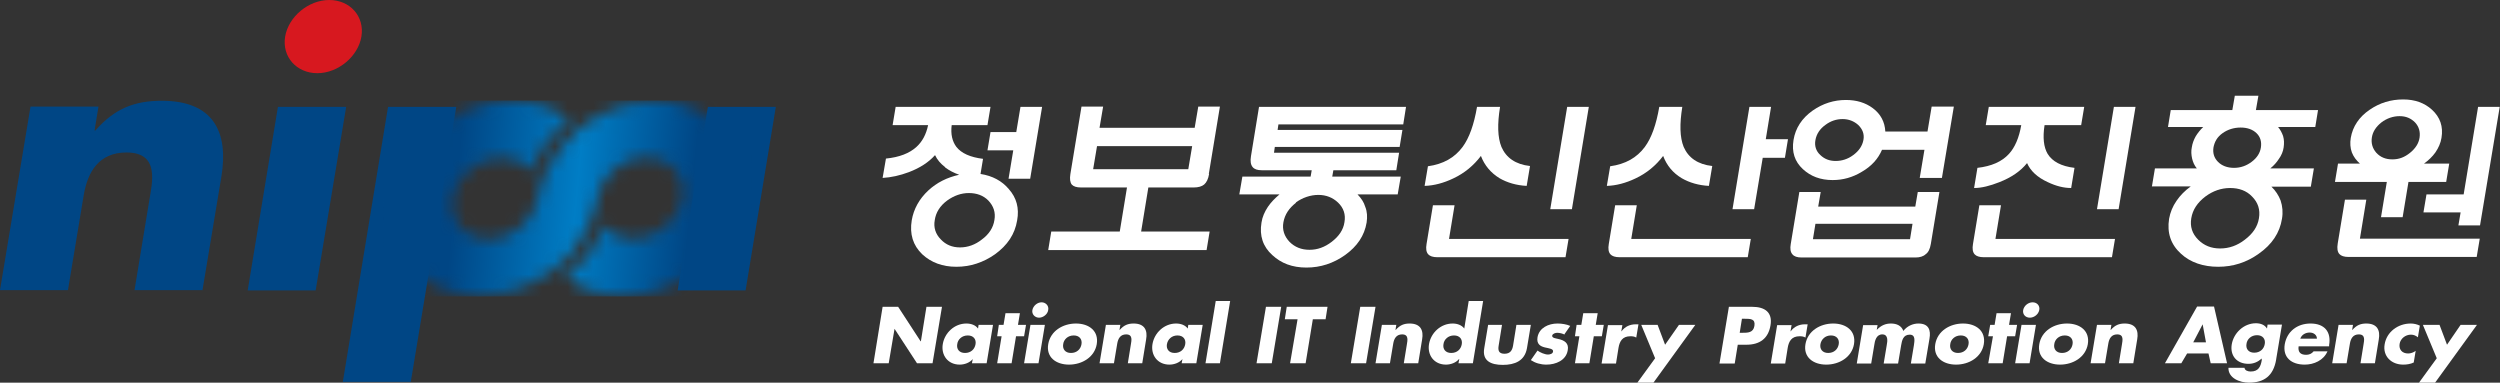
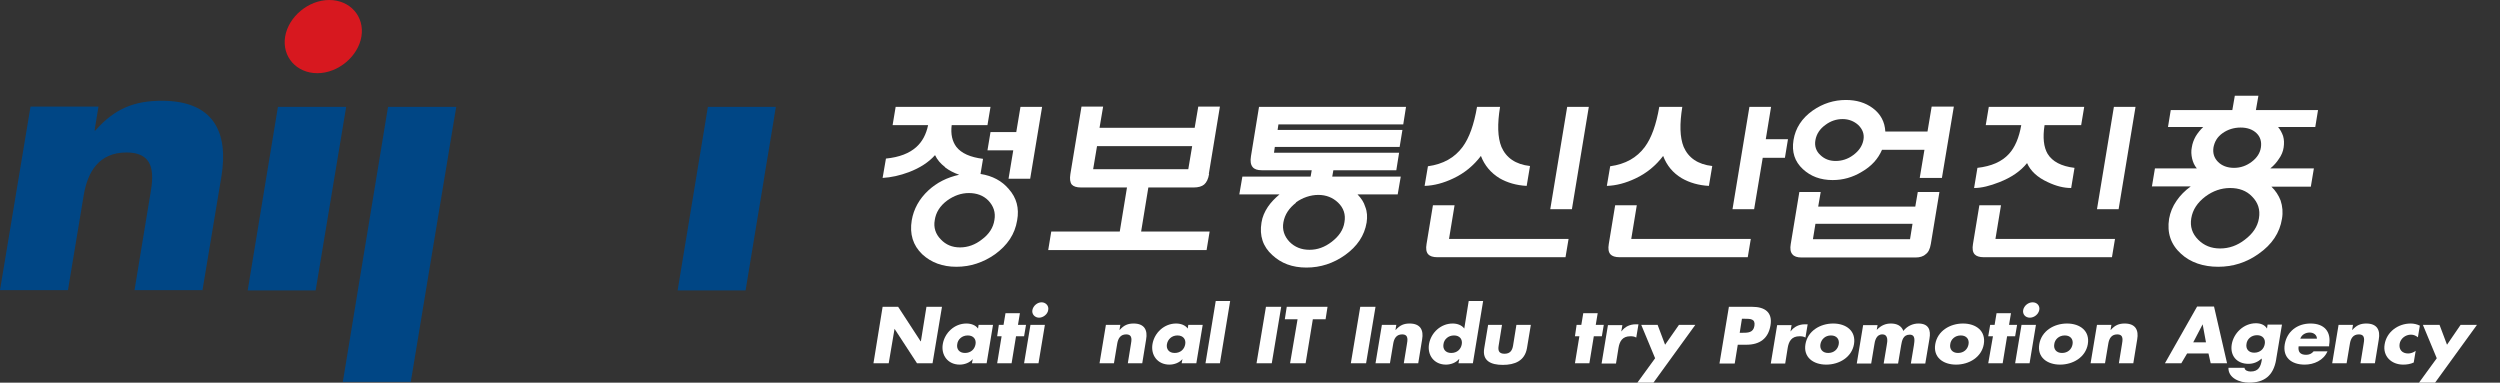
<svg xmlns="http://www.w3.org/2000/svg" width="196" height="30" viewBox="0 0 196 30" fill="none">
  <rect x="0" y="0" width="196" height="30" fill="#333333" stroke="none" />
  <g clip-path="url(#clip0_0_556)">
    <path d="M7.416 10.229H7.481C9.003 8.482 10.591 7.9 12.678 7.9C16.723 7.9 17.941 10.333 17.354 13.867L15.875 22.744H10.547L11.7 15.738C11.917 14.366 12.569 11.954 9.916 11.954C7.742 11.954 6.872 13.493 6.567 15.281L5.328 22.744H0L2.392 8.358H7.72L7.416 10.208V10.229Z" fill="#004685" />
    <path d="M28.335 2.869C28.075 4.428 26.509 5.738 24.878 5.738C23.247 5.738 22.094 4.449 22.355 2.869C22.616 1.31 24.182 0 25.813 0C27.444 0 28.596 1.289 28.335 2.869Z" fill="#D7181F" />
    <path d="M24.747 22.765H19.42L21.79 8.378H27.14L24.747 22.765Z" fill="#004685" />
    <path d="M32.206 29.938H26.878L30.423 8.378H35.773L32.206 29.938Z" fill="#004685" />
    <path d="M58.454 22.765H53.126L55.497 8.378H60.825L58.454 22.765Z" fill="#004685" />
    <mask id="mask0_0_556" style="mask-type:luminance" maskUnits="userSpaceOnUse" x="30" y="7" width="29" height="17">
      <path d="M45.363 10.146C45.363 10.146 42.819 12.058 42.144 15.385C42.144 15.447 42.144 15.489 42.123 15.551C42.123 15.613 42.123 15.655 42.101 15.717C41.731 17.401 40.035 18.753 38.274 18.753C36.512 18.753 35.164 17.318 35.468 15.551C35.751 13.805 37.513 12.349 39.339 12.349C40.296 12.349 41.101 12.744 41.623 13.368C42.449 11.185 44.036 9.834 44.623 9.376C43.449 8.42 41.883 7.859 40.1 7.859C35.686 7.859 31.489 11.331 30.793 15.53C30.097 19.75 33.141 23.202 37.556 23.202C39.774 23.202 41.927 22.328 43.623 20.936C46.255 18.96 46.842 15.655 46.842 15.655C46.842 15.613 46.842 15.572 46.863 15.53C46.863 15.489 46.863 15.447 46.863 15.405C47.211 13.701 48.929 12.329 50.712 12.329C52.496 12.329 53.822 13.763 53.518 15.53C53.213 17.297 51.474 18.732 49.647 18.732C48.69 18.732 47.886 18.337 47.364 17.713C47.081 18.524 46.233 20.333 44.363 21.705C45.537 22.661 47.103 23.223 48.886 23.223C53.3 23.223 57.497 19.75 58.193 15.551C58.889 11.331 55.845 7.879 51.43 7.879C49.212 7.879 47.059 8.753 45.363 10.146Z" fill="white" />
    </mask>
    <g mask="url(#mask0_0_556)">
-       <path d="M58.889 7.879H30.053V23.243H58.889V7.879Z" fill="url(#paint0_linear_0_556)" />
-     </g>
+       </g>
    <path d="M69.197 24.054H70.415L72.176 26.757H72.198L72.633 24.054H73.851L73.111 28.482H71.894L70.132 25.78L69.675 28.482H68.479L69.197 24.054Z" fill="white" />
    <path d="M77.33 28.482H76.199L76.264 28.15C76.025 28.441 75.612 28.586 75.242 28.586C74.307 28.586 73.764 27.838 73.916 26.965C74.068 26.091 74.829 25.364 75.764 25.364C76.134 25.364 76.482 25.488 76.678 25.759L76.721 25.468H77.852L77.352 28.482H77.33ZM75.047 26.985C74.981 27.36 75.199 27.672 75.656 27.672C76.112 27.672 76.417 27.38 76.482 26.985C76.547 26.611 76.33 26.299 75.873 26.299C75.416 26.299 75.09 26.611 75.047 26.985Z" fill="white" />
    <path d="M79.309 28.482H78.178L78.526 26.362H78.178L78.309 25.468H78.678L78.831 24.553H79.961L79.809 25.468H80.44L80.288 26.362H79.657L79.309 28.482Z" fill="white" />
    <path d="M81.418 28.482H80.288L80.788 25.468H81.919L81.418 28.482ZM82.18 24.303C82.136 24.636 81.788 24.906 81.462 24.906C81.136 24.906 80.875 24.636 80.94 24.303C81.005 23.971 81.331 23.701 81.658 23.701C81.984 23.701 82.245 23.971 82.18 24.303Z" fill="white" />
-     <path d="M85.985 26.985C85.811 28.004 84.833 28.586 83.811 28.586C82.788 28.586 82.006 28.004 82.18 26.985C82.353 25.946 83.332 25.364 84.354 25.364C85.376 25.364 86.159 25.946 85.985 26.985ZM83.354 26.985C83.289 27.36 83.506 27.672 83.963 27.672C84.419 27.672 84.724 27.38 84.789 26.985C84.854 26.611 84.637 26.299 84.18 26.299C83.724 26.299 83.397 26.611 83.354 26.985Z" fill="white" />
    <path d="M87.79 25.863C88.116 25.488 88.442 25.364 88.877 25.364C89.725 25.364 89.987 25.884 89.856 26.611L89.552 28.482H88.421L88.66 27.006C88.704 26.715 88.834 26.216 88.29 26.216C87.834 26.216 87.66 26.549 87.594 26.923L87.333 28.482H86.203L86.703 25.468H87.834L87.768 25.863H87.79Z" fill="white" />
    <path d="M93.77 28.482H92.64L92.705 28.15C92.466 28.441 92.052 28.586 91.683 28.586C90.748 28.586 90.204 27.838 90.356 26.965C90.508 26.091 91.27 25.364 92.205 25.364C92.574 25.364 92.922 25.488 93.118 25.759L93.162 25.468H94.292L93.792 28.482H93.77ZM91.487 26.985C91.422 27.36 91.639 27.672 92.096 27.672C92.553 27.672 92.857 27.38 92.922 26.985C92.987 26.611 92.77 26.299 92.313 26.299C91.857 26.299 91.552 26.611 91.487 26.985Z" fill="white" />
    <path d="M95.641 28.482H94.51L95.314 23.597H96.445L95.641 28.482Z" fill="white" />
    <path d="M99.707 28.482H98.511L99.25 24.054H100.446L99.707 28.482Z" fill="white" />
    <path d="M102.36 28.482H101.142L101.729 25.031H100.729L100.881 24.054H104.078L103.926 25.031H102.926L102.36 28.482Z" fill="white" />
    <path d="M107.101 28.482H105.905L106.644 24.054H107.84L107.101 28.482Z" fill="white" />
    <path d="M109.428 25.863C109.754 25.488 110.08 25.364 110.515 25.364C111.363 25.364 111.624 25.884 111.494 26.611L111.189 28.482H110.058L110.298 27.006C110.341 26.715 110.472 26.216 109.928 26.216C109.471 26.216 109.297 26.549 109.232 26.923L108.971 28.482H107.84L108.34 25.468H109.471L109.406 25.863H109.428Z" fill="white" />
    <path d="M114.386 28.15C114.147 28.441 113.734 28.586 113.364 28.586C112.429 28.586 111.885 27.838 112.037 26.965C112.19 26.091 112.951 25.364 113.886 25.364C114.255 25.364 114.603 25.489 114.799 25.759L115.147 23.597H116.278L115.473 28.482H114.342L114.408 28.15H114.386ZM113.168 26.985C113.103 27.36 113.32 27.672 113.777 27.672C114.234 27.672 114.538 27.381 114.603 26.985C114.669 26.611 114.451 26.299 113.995 26.299C113.538 26.299 113.212 26.611 113.168 26.985Z" fill="white" />
    <path d="M117.757 25.468L117.496 27.089C117.43 27.464 117.496 27.734 117.952 27.734C118.409 27.734 118.561 27.464 118.626 27.089L118.887 25.468H120.018L119.714 27.297C119.54 28.295 118.757 28.607 117.822 28.607C116.887 28.607 116.191 28.295 116.365 27.297L116.669 25.468H117.8H117.757Z" fill="white" />
-     <path d="M122.671 26.237C122.519 26.154 122.28 26.091 122.084 26.091C121.954 26.091 121.736 26.154 121.693 26.299C121.649 26.507 121.997 26.528 122.149 26.57C122.649 26.674 123.019 26.902 122.91 27.464C122.78 28.254 121.975 28.586 121.236 28.586C120.779 28.586 120.366 28.462 120.018 28.233L120.54 27.484C120.736 27.63 121.106 27.796 121.366 27.796C121.519 27.796 121.736 27.734 121.758 27.567C121.801 27.339 121.453 27.318 121.106 27.235C120.779 27.152 120.453 26.985 120.54 26.445C120.671 25.696 121.41 25.364 122.106 25.364C122.454 25.364 122.823 25.426 123.106 25.551L122.628 26.237H122.671Z" fill="white" />
    <path d="M124.607 28.482H123.476L123.824 26.362H123.476L123.606 25.468H123.976L124.128 24.553H125.259L125.107 25.468H125.737L125.585 26.362H124.955L124.607 28.482Z" fill="white" />
    <path d="M127.129 25.967C127.412 25.593 127.803 25.426 128.238 25.426H128.456L128.282 26.466C128.151 26.383 127.999 26.362 127.825 26.362C127.195 26.362 126.977 26.757 126.89 27.276L126.694 28.503H125.564L126.064 25.488H127.195L127.108 25.988L127.129 25.967Z" fill="white" />
    <path d="M128.673 25.468H129.956L130.543 27.027L131.631 25.468H132.914L129.63 30H128.369L129.761 28.087L128.673 25.468Z" fill="white" />
    <path d="M135.523 24.054H137.372C138.372 24.054 138.981 24.491 138.807 25.509C138.633 26.549 137.959 27.027 136.915 27.027H136.241L136.002 28.503H134.806L135.545 24.054H135.523ZM136.393 26.091H136.589C137.024 26.091 137.459 26.091 137.546 25.551C137.633 24.99 137.241 24.99 136.763 24.99H136.567L136.393 26.091Z" fill="white" />
    <path d="M140.395 25.967C140.677 25.593 141.069 25.426 141.504 25.426H141.721L141.547 26.466C141.417 26.383 141.264 26.362 141.09 26.362C140.46 26.362 140.242 26.757 140.155 27.276L139.96 28.503H138.829L139.329 25.488H140.46L140.373 25.988L140.395 25.967Z" fill="white" />
    <path d="M145.353 26.985C145.179 28.004 144.2 28.586 143.178 28.586C142.156 28.586 141.373 28.004 141.547 26.985C141.721 25.946 142.7 25.364 143.722 25.364C144.744 25.364 145.527 25.946 145.353 26.985ZM142.721 26.985C142.656 27.36 142.874 27.672 143.33 27.672C143.787 27.672 144.091 27.38 144.157 26.985C144.222 26.611 144.004 26.299 143.548 26.299C143.091 26.299 142.787 26.611 142.721 26.985Z" fill="white" />
    <path d="M147.158 25.842C147.484 25.509 147.832 25.364 148.245 25.364C148.702 25.364 149.071 25.53 149.224 25.946C149.506 25.572 149.963 25.364 150.398 25.364C151.203 25.364 151.398 25.863 151.268 26.57L150.942 28.503H149.811L150.05 27.069C150.093 26.757 150.202 26.237 149.724 26.237C149.202 26.237 149.115 26.694 149.05 27.069L148.81 28.503H147.68L147.919 27.069C147.984 26.736 148.049 26.216 147.571 26.216C147.092 26.216 146.984 26.736 146.94 27.069L146.701 28.503H145.57L146.07 25.488H147.201L147.136 25.863L147.158 25.842Z" fill="white" />
    <path d="M155.53 26.985C155.356 28.004 154.377 28.586 153.355 28.586C152.333 28.586 151.55 28.004 151.724 26.985C151.898 25.946 152.877 25.364 153.899 25.364C154.921 25.364 155.704 25.946 155.53 26.985ZM152.899 26.985C152.833 27.36 153.051 27.672 153.508 27.672C153.964 27.672 154.269 27.38 154.334 26.985C154.399 26.611 154.182 26.299 153.725 26.299C153.268 26.299 152.942 26.611 152.899 26.985Z" fill="white" />
    <path d="M157.009 28.482H155.878L156.248 26.362H155.878L156.03 25.468H156.378L156.53 24.553H157.661L157.509 25.468H158.14L157.987 26.362H157.357L157.009 28.482Z" fill="white" />
    <path d="M159.118 28.482H157.987L158.487 25.468H159.618L159.118 28.482ZM159.879 24.303C159.814 24.636 159.488 24.906 159.14 24.906C158.792 24.906 158.553 24.636 158.618 24.303C158.683 23.971 159.009 23.701 159.357 23.701C159.705 23.701 159.944 23.971 159.879 24.303Z" fill="white" />
    <path d="M163.685 26.985C163.511 28.004 162.532 28.586 161.51 28.586C160.488 28.586 159.705 28.004 159.879 26.985C160.053 25.946 161.032 25.364 162.054 25.364C163.076 25.364 163.859 25.946 163.685 26.985ZM161.054 26.985C160.988 27.36 161.206 27.672 161.662 27.672C162.119 27.672 162.424 27.38 162.489 26.985C162.554 26.611 162.337 26.299 161.88 26.299C161.423 26.299 161.097 26.611 161.054 26.985Z" fill="white" />
    <path d="M165.49 25.863C165.816 25.488 166.142 25.364 166.577 25.364C167.425 25.364 167.686 25.884 167.556 26.611L167.251 28.482H166.12L166.36 27.006C166.403 26.715 166.534 26.216 165.99 26.216C165.533 26.216 165.359 26.549 165.294 26.923L165.033 28.482H163.902L164.403 25.468H165.533L165.468 25.863H165.49Z" fill="white" />
    <path d="M171.47 27.713L171.013 28.482H169.73L172.253 24.033H173.58L174.602 28.482H173.319L173.145 27.713H171.492H171.47ZM172.688 25.426L171.949 26.84H172.949L172.688 25.426Z" fill="white" />
    <path d="M178.451 28.191C178.233 29.48 177.494 30 176.32 30C175.602 30 174.689 29.647 174.71 28.836H175.972C175.972 28.94 176.059 29.023 176.146 29.064C176.233 29.106 176.341 29.127 176.45 29.127C177.059 29.127 177.233 28.753 177.32 28.254V28.108C177.015 28.378 176.689 28.524 176.276 28.524C175.341 28.524 174.819 27.859 174.971 26.985C175.124 26.112 175.906 25.343 176.863 25.343C177.233 25.343 177.559 25.468 177.733 25.759L177.777 25.447H178.907L178.451 28.171V28.191ZM176.124 26.965C176.059 27.339 176.276 27.651 176.733 27.651C177.189 27.651 177.494 27.36 177.559 26.965C177.624 26.59 177.407 26.279 176.95 26.279C176.494 26.279 176.167 26.59 176.124 26.965Z" fill="white" />
    <path d="M182.582 27.152H180.212C180.147 27.588 180.343 27.817 180.799 27.817C181.038 27.817 181.234 27.734 181.386 27.547H182.474C182.169 28.254 181.408 28.586 180.691 28.586C179.647 28.586 178.951 28.025 179.125 26.985C179.299 25.988 180.103 25.364 181.147 25.364C182.235 25.364 182.778 26.008 182.604 27.048V27.152H182.582ZM181.647 26.549C181.647 26.258 181.386 26.071 181.082 26.071C180.756 26.071 180.451 26.237 180.343 26.549H181.647Z" fill="white" />
    <path d="M184.431 25.863C184.757 25.488 185.083 25.364 185.518 25.364C186.366 25.364 186.627 25.884 186.497 26.611L186.192 28.482H185.062L185.301 27.006C185.344 26.715 185.475 26.216 184.931 26.216C184.474 26.216 184.301 26.549 184.235 26.923L183.974 28.482H182.844L183.344 25.468H184.474L184.409 25.863H184.431Z" fill="white" />
    <path d="M189.563 26.445C189.411 26.32 189.237 26.237 189.019 26.237C188.584 26.237 188.193 26.549 188.128 26.965C188.063 27.401 188.324 27.713 188.802 27.713C188.998 27.713 189.237 27.63 189.389 27.505L189.237 28.42C188.976 28.545 188.693 28.586 188.411 28.586C187.475 28.586 186.801 27.921 186.954 27.006C187.106 26.029 187.997 25.364 188.998 25.364C189.259 25.364 189.498 25.426 189.715 25.53L189.563 26.445Z" fill="white" />
    <path d="M189.954 25.468H191.259L191.846 27.027L192.912 25.468H194.195L190.911 30H189.65L191.042 28.087L189.954 25.468Z" fill="white" />
    <path d="M74.09 13.098C73.742 12.828 73.481 12.536 73.307 12.162C72.807 12.723 72.133 13.16 71.263 13.493C70.545 13.763 69.871 13.909 69.197 13.95L69.458 12.432C70.502 12.329 71.306 12.017 71.85 11.518C72.307 11.102 72.611 10.541 72.763 9.813H69.98L70.219 8.378H77.656L77.417 9.813H74.612C74.525 10.52 74.655 11.081 74.981 11.518C75.373 12.017 76.069 12.329 77.069 12.453L76.873 13.638C77.808 13.784 78.548 14.179 79.091 14.823C79.7 15.509 79.918 16.32 79.744 17.276C79.57 18.358 78.983 19.231 78.004 19.938C77.091 20.582 76.069 20.915 74.981 20.915C73.894 20.915 73.002 20.582 72.307 19.938C71.567 19.231 71.306 18.337 71.48 17.276C71.632 16.383 72.067 15.593 72.785 14.927C73.459 14.304 74.264 13.909 75.199 13.701C74.786 13.555 74.416 13.368 74.09 13.118M74.264 15.717C73.698 16.133 73.372 16.653 73.285 17.256C73.177 17.838 73.35 18.358 73.764 18.773C74.155 19.189 74.655 19.397 75.264 19.397C75.873 19.397 76.46 19.189 76.982 18.773C77.547 18.358 77.874 17.838 77.961 17.256C78.069 16.653 77.895 16.154 77.482 15.717C77.091 15.322 76.569 15.135 75.96 15.135C75.351 15.135 74.786 15.343 74.264 15.717ZM79.679 10.333L80.005 8.378H81.701L80.766 14.012H79.07L79.439 11.788H77.417L77.656 10.354H79.679V10.333Z" fill="white" />
    <path d="M94.793 13.638C94.727 14.033 94.597 14.303 94.401 14.47C94.227 14.615 93.944 14.698 93.596 14.698H90.03L89.465 18.15H94.836L94.597 19.605H82.18L82.419 18.15H87.79L88.356 14.698H84.746C84.398 14.698 84.159 14.615 84.028 14.47C83.897 14.303 83.854 14.033 83.919 13.638L84.789 8.358H86.485L86.203 10.021H93.662L93.944 8.358H95.641L94.771 13.638H94.793ZM85.703 13.264H93.162L93.466 11.455H86.007L85.703 13.264Z" fill="white" />
    <path d="M104.535 13.347L104.448 13.846H109.819L109.58 15.239H106.427C106.709 15.53 106.927 15.842 107.036 16.216C107.188 16.59 107.21 17.006 107.144 17.443C106.97 18.482 106.405 19.314 105.448 20C104.535 20.645 103.534 20.977 102.425 20.977C101.316 20.977 100.446 20.645 99.751 20C99.011 19.335 98.728 18.482 98.902 17.443C98.968 17.006 99.142 16.611 99.403 16.216C99.642 15.863 99.946 15.551 100.316 15.239H97.163L97.402 13.846H102.752L102.839 13.347H98.924C98.576 13.347 98.337 13.264 98.207 13.098C98.054 12.911 98.011 12.64 98.076 12.245L98.707 8.378H110.232L110.015 9.751H100.229L100.164 10.187H109.95L109.732 11.518H99.946L99.881 11.975H109.689L109.471 13.347H104.535ZM101.621 15.884C101.055 16.32 100.729 16.819 100.62 17.422C100.512 18.004 100.686 18.524 101.099 18.96C101.512 19.376 102.034 19.584 102.665 19.584C103.295 19.584 103.861 19.376 104.404 18.96C104.97 18.524 105.318 18.025 105.405 17.422C105.513 16.819 105.339 16.299 104.904 15.884C104.491 15.489 103.969 15.281 103.36 15.281C102.752 15.281 102.121 15.489 101.577 15.884H101.621Z" fill="white" />
    <path d="M117.604 8.378C117.387 9.73 117.409 10.769 117.713 11.518C118.083 12.37 118.822 12.89 119.953 13.015L119.692 14.574C118.887 14.532 118.17 14.324 117.561 13.971C116.887 13.555 116.387 12.973 116.104 12.225C115.538 12.973 114.821 13.576 113.929 13.992C113.19 14.345 112.429 14.553 111.689 14.574L111.95 13.035C113.146 12.869 114.038 12.37 114.669 11.518C115.19 10.811 115.56 9.771 115.799 8.378H117.626H117.604ZM112.342 16.091H114.038L113.603 18.732H122.976L122.736 20.166H112.69C112.342 20.166 112.103 20.083 111.972 19.938C111.82 19.771 111.776 19.501 111.842 19.127L112.342 16.091ZM122.867 8.378H124.563L123.237 16.403H121.54L122.867 8.378Z" fill="white" />
    <path d="M131.892 8.378C131.674 9.73 131.696 10.769 132 11.518C132.37 12.37 133.109 12.89 134.24 13.015L133.979 14.574C133.175 14.532 132.457 14.324 131.848 13.971C131.152 13.555 130.674 12.973 130.391 12.225C129.826 12.973 129.108 13.576 128.217 13.992C127.477 14.345 126.716 14.553 125.977 14.574L126.238 13.035C127.434 12.869 128.325 12.37 128.956 11.518C129.478 10.811 129.848 9.771 130.087 8.378H131.913H131.892ZM126.629 16.091H128.325L127.89 18.732H137.263L137.024 20.166H126.977C126.629 20.166 126.39 20.083 126.259 19.938C126.107 19.771 126.064 19.501 126.129 19.127L126.629 16.091ZM138.198 12.37L137.524 16.403H135.828L137.154 8.378H138.851L138.437 10.915H140.177L139.938 12.37H138.198Z" fill="white" />
    <path d="M141.069 15.052H142.743L142.547 16.195H150.159L150.354 15.052H152.051L151.377 19.127C151.311 19.522 151.181 19.792 150.963 19.938C150.789 20.104 150.507 20.187 150.18 20.187H141.243C140.895 20.187 140.656 20.104 140.525 19.938C140.373 19.771 140.329 19.501 140.395 19.127L141.069 15.052ZM145.962 13.472C145.244 13.909 144.483 14.117 143.678 14.117C142.721 14.117 141.96 13.825 141.351 13.264C140.699 12.661 140.46 11.913 140.612 10.977C140.764 10.042 141.264 9.272 142.113 8.669C142.917 8.108 143.787 7.838 144.722 7.838C145.548 7.838 146.244 8.046 146.832 8.482C147.44 8.94 147.767 9.543 147.81 10.312H151.116L151.442 8.358H153.181L152.246 13.95H150.507L150.876 11.746H147.549C147.245 12.453 146.723 13.035 145.962 13.472ZM149.941 17.547H142.33L142.134 18.753H149.746L149.941 17.547ZM143.113 9.792C142.678 10.104 142.417 10.499 142.33 10.977C142.243 11.435 142.374 11.85 142.721 12.162C143.048 12.474 143.439 12.62 143.918 12.62C144.396 12.62 144.874 12.474 145.288 12.162C145.744 11.83 146.005 11.435 146.092 10.977C146.179 10.52 146.027 10.125 145.679 9.792C145.353 9.501 144.94 9.335 144.461 9.335C143.983 9.335 143.526 9.48 143.113 9.792Z" fill="white" />
    <path d="M155.182 16.091H156.878L156.443 18.732H165.816L165.577 20.166H155.53C155.182 20.166 154.943 20.083 154.812 19.938C154.66 19.771 154.617 19.501 154.682 19.127L155.182 16.091ZM163.141 9.813H160.293C160.14 10.79 160.227 11.539 160.532 12.058C160.901 12.661 161.597 13.035 162.641 13.16L162.38 14.74C161.815 14.74 161.206 14.595 160.553 14.283C159.727 13.909 159.183 13.389 158.922 12.786C158.422 13.41 157.705 13.909 156.748 14.283C156.008 14.574 155.356 14.74 154.769 14.74L155.03 13.16C156.117 13.035 156.944 12.682 157.509 12.058C157.966 11.559 158.292 10.811 158.466 9.813H155.682L155.921 8.378H163.402L163.163 9.813H163.141ZM165.729 8.378H167.425L166.099 16.403H164.403L165.729 8.378Z" fill="white" />
    <path d="M168.708 14.636L168.947 13.202H172.231C172.035 12.973 171.927 12.703 171.861 12.432C171.796 12.141 171.774 11.85 171.84 11.539C171.883 11.248 171.992 10.956 172.144 10.686C172.296 10.437 172.492 10.187 172.731 9.958H169.97L170.187 8.628H175.015L175.21 7.505H177.059L176.863 8.628H181.734L181.517 9.958H178.603C178.777 10.166 178.907 10.416 178.994 10.665C179.081 10.956 179.081 11.248 179.038 11.559C178.994 11.871 178.864 12.183 178.668 12.453C178.494 12.723 178.277 12.973 177.994 13.202H181.408L181.169 14.636H178.081C178.407 14.948 178.646 15.322 178.799 15.717C178.951 16.175 178.994 16.653 178.907 17.152C178.733 18.254 178.124 19.169 177.081 19.896C176.124 20.582 175.058 20.915 173.906 20.915C172.753 20.915 171.731 20.582 170.992 19.896C170.187 19.169 169.883 18.254 170.057 17.152C170.144 16.653 170.339 16.175 170.644 15.738C170.926 15.322 171.296 14.948 171.753 14.615H168.73L168.708 14.636ZM172.905 15.405C172.275 15.884 171.905 16.445 171.796 17.11C171.688 17.755 171.861 18.316 172.34 18.794C172.797 19.252 173.362 19.48 174.058 19.48C174.754 19.48 175.406 19.252 175.993 18.794C176.624 18.316 176.994 17.776 177.102 17.11C177.211 16.445 177.037 15.884 176.559 15.405C176.124 14.948 175.537 14.74 174.841 14.74C174.145 14.74 173.492 14.969 172.905 15.405ZM174.254 10.437C173.84 10.728 173.623 11.102 173.536 11.559C173.471 11.996 173.579 12.37 173.884 12.682C174.188 12.994 174.623 13.16 175.145 13.16C175.667 13.16 176.124 12.994 176.537 12.682C176.95 12.37 177.189 11.996 177.255 11.559C177.32 11.102 177.211 10.728 176.907 10.437C176.602 10.146 176.189 10 175.667 10C175.145 10 174.667 10.146 174.254 10.437Z" fill="white" />
-     <path d="M187.106 14.262H183.061L183.3 12.827H185.018C184.735 12.578 184.518 12.287 184.387 11.954C184.257 11.601 184.235 11.206 184.3 10.811C184.453 9.917 184.953 9.168 185.779 8.607C186.562 8.067 187.432 7.796 188.411 7.796C189.324 7.796 190.085 8.067 190.672 8.607C191.303 9.189 191.564 9.917 191.412 10.811C191.346 11.227 191.172 11.601 190.933 11.954C190.694 12.287 190.389 12.578 190.041 12.827H192.02L191.781 14.262H188.824L188.367 17.027H186.671L187.127 14.262H187.106ZM183.844 15.655H185.518L185.018 18.711H194.413L194.173 20.145H184.126C183.779 20.145 183.539 20.062 183.409 19.917C183.257 19.75 183.213 19.48 183.278 19.085L183.844 15.655ZM186.693 9.605C186.279 9.938 186.018 10.333 185.953 10.79C185.888 11.227 185.997 11.622 186.301 11.975C186.627 12.329 187.04 12.495 187.562 12.495C188.084 12.495 188.519 12.329 188.954 11.975C189.389 11.622 189.628 11.227 189.694 10.79C189.759 10.333 189.65 9.938 189.346 9.605C189.019 9.272 188.628 9.106 188.128 9.106C187.628 9.106 187.127 9.272 186.693 9.605ZM193.151 15.239L194.282 8.378H195.978L194.434 17.672H192.738L192.912 16.653H189.998L190.237 15.239H193.151Z" fill="white" />
  </g>
  <defs>
    <linearGradient id="paint0_linear_0_556" x1="31.88" y1="14.408" x2="57.433" y2="16.93" gradientUnits="userSpaceOnUse">
      <stop stop-color="#004685" />
      <stop offset="0.15" stop-color="#004685" />
      <stop offset="0.52" stop-color="#007DC5" />
      <stop offset="0.87" stop-color="#004685" />
      <stop offset="1" stop-color="#004685" />
    </linearGradient>
    <clipPath id="clip0_0_556">
      <rect width="196" height="30" fill="white" />
    </clipPath>
  </defs>
</svg>